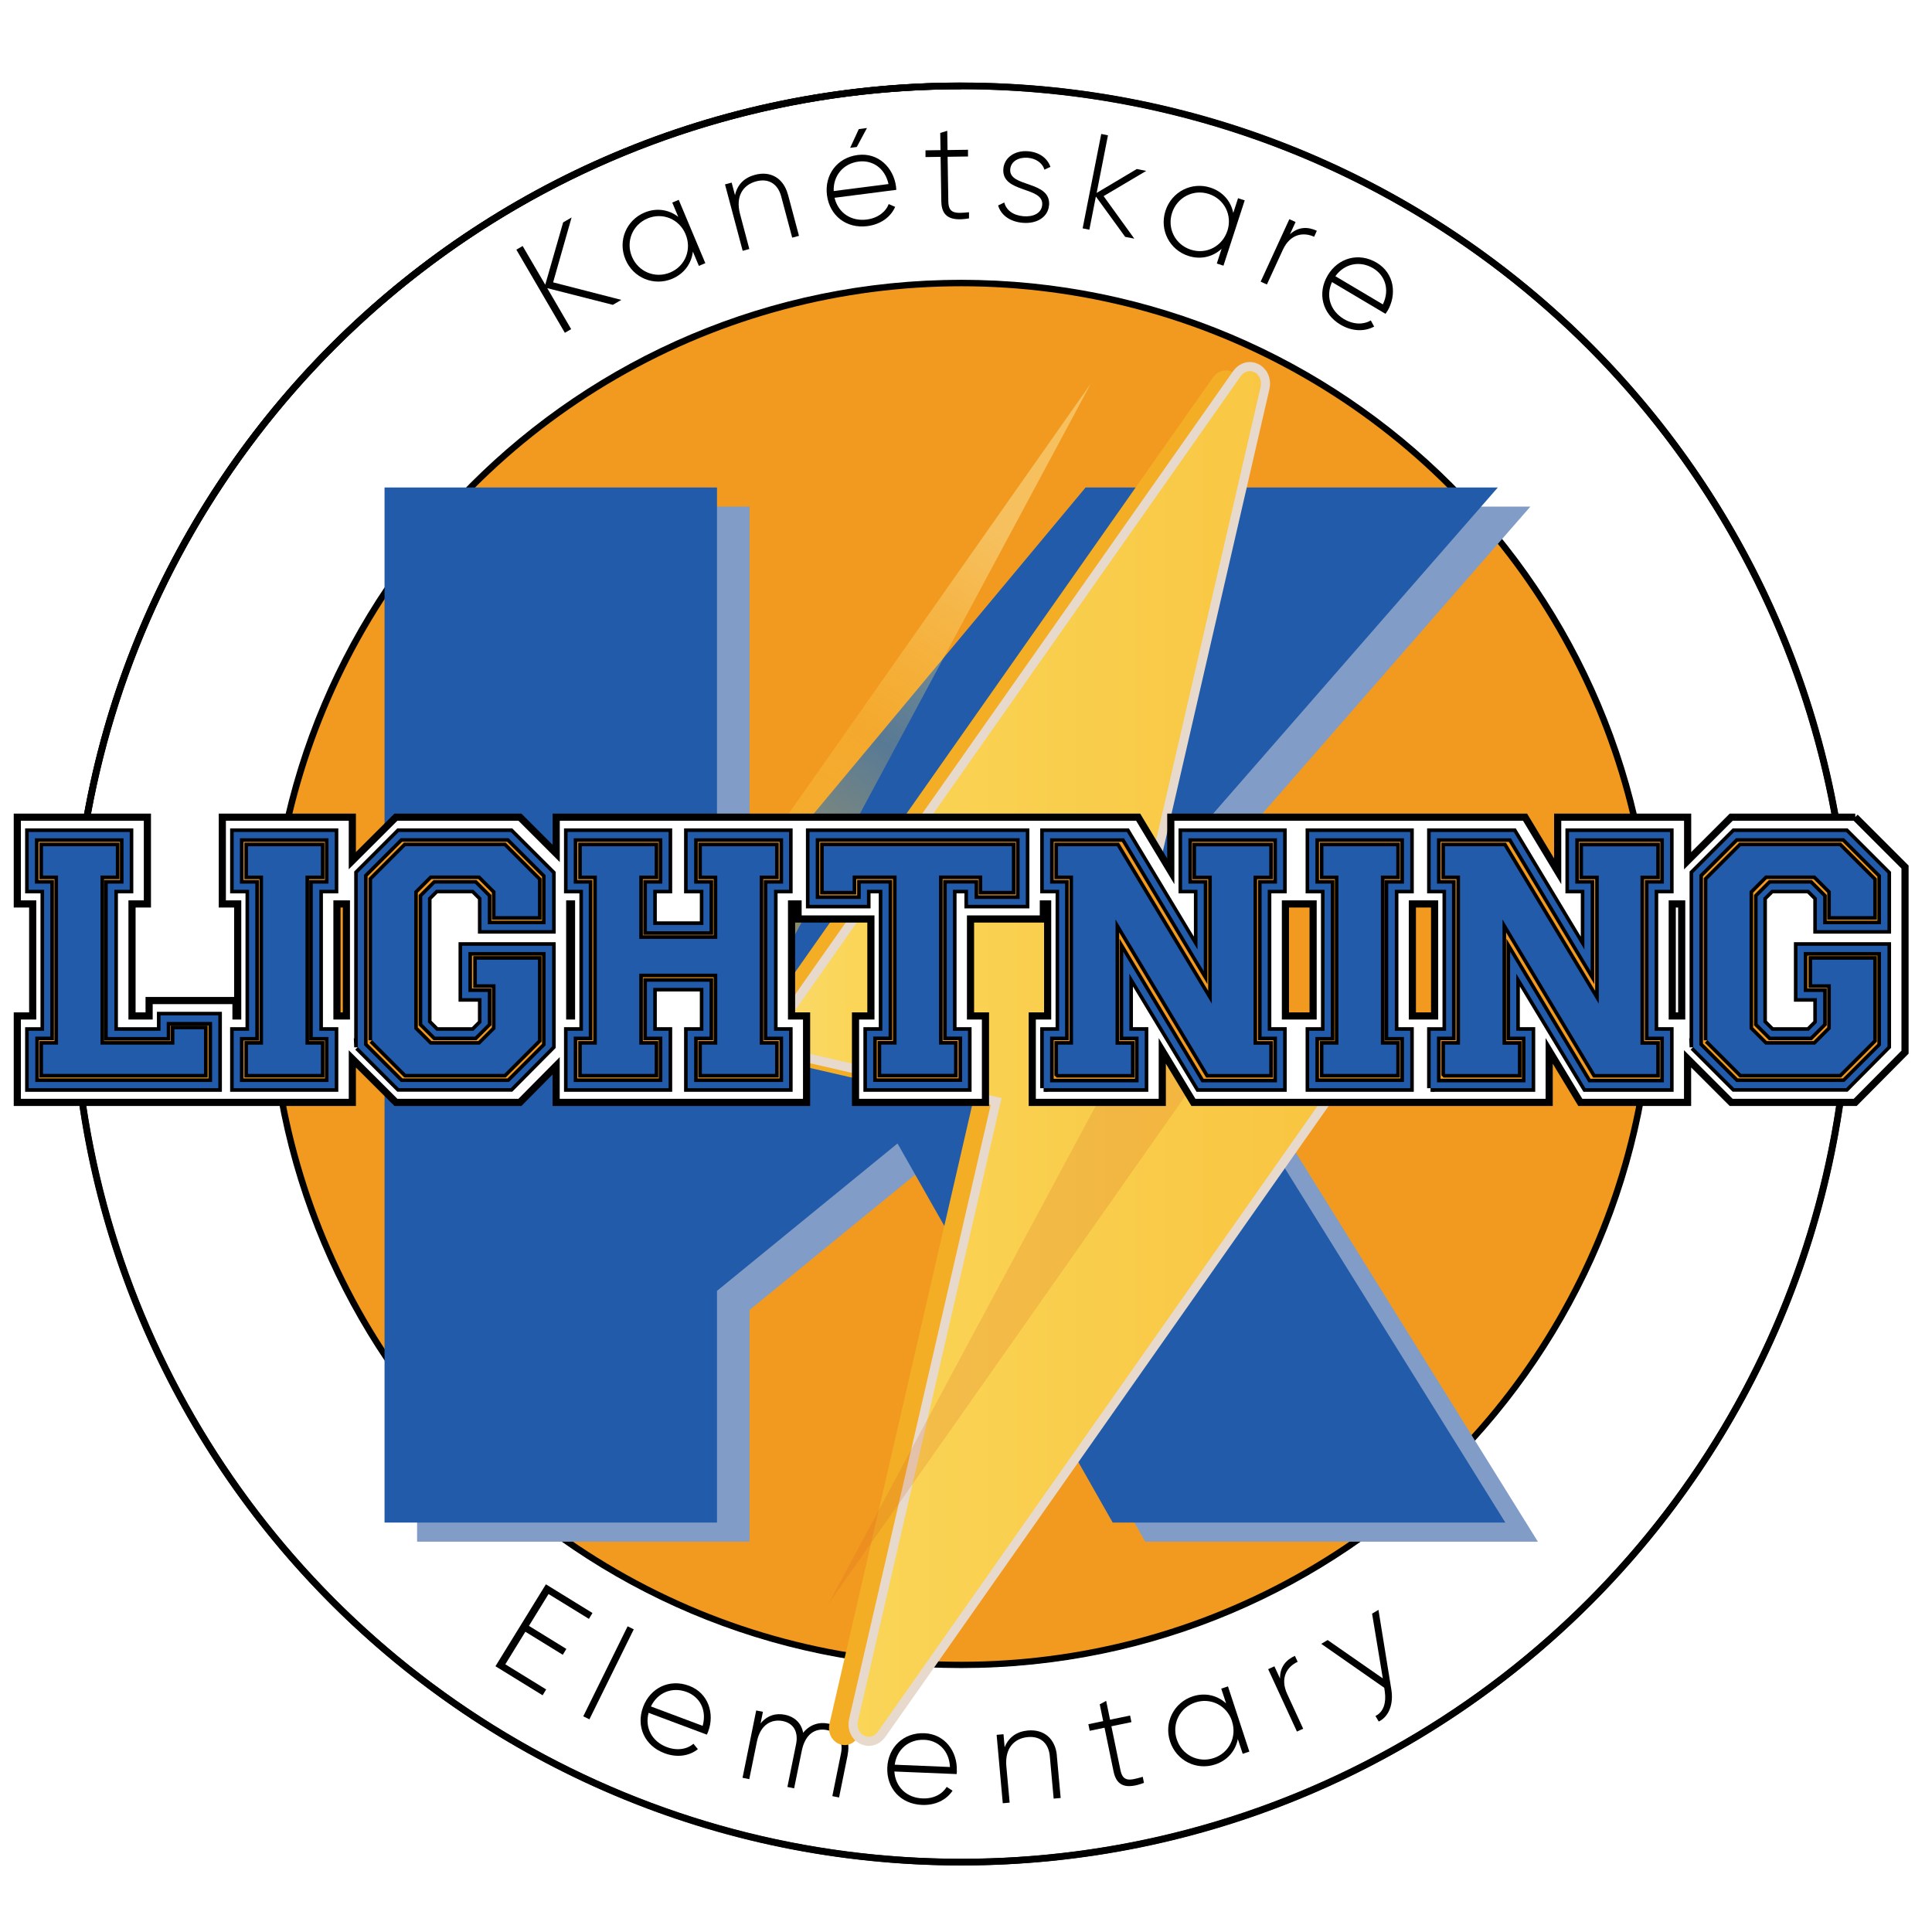
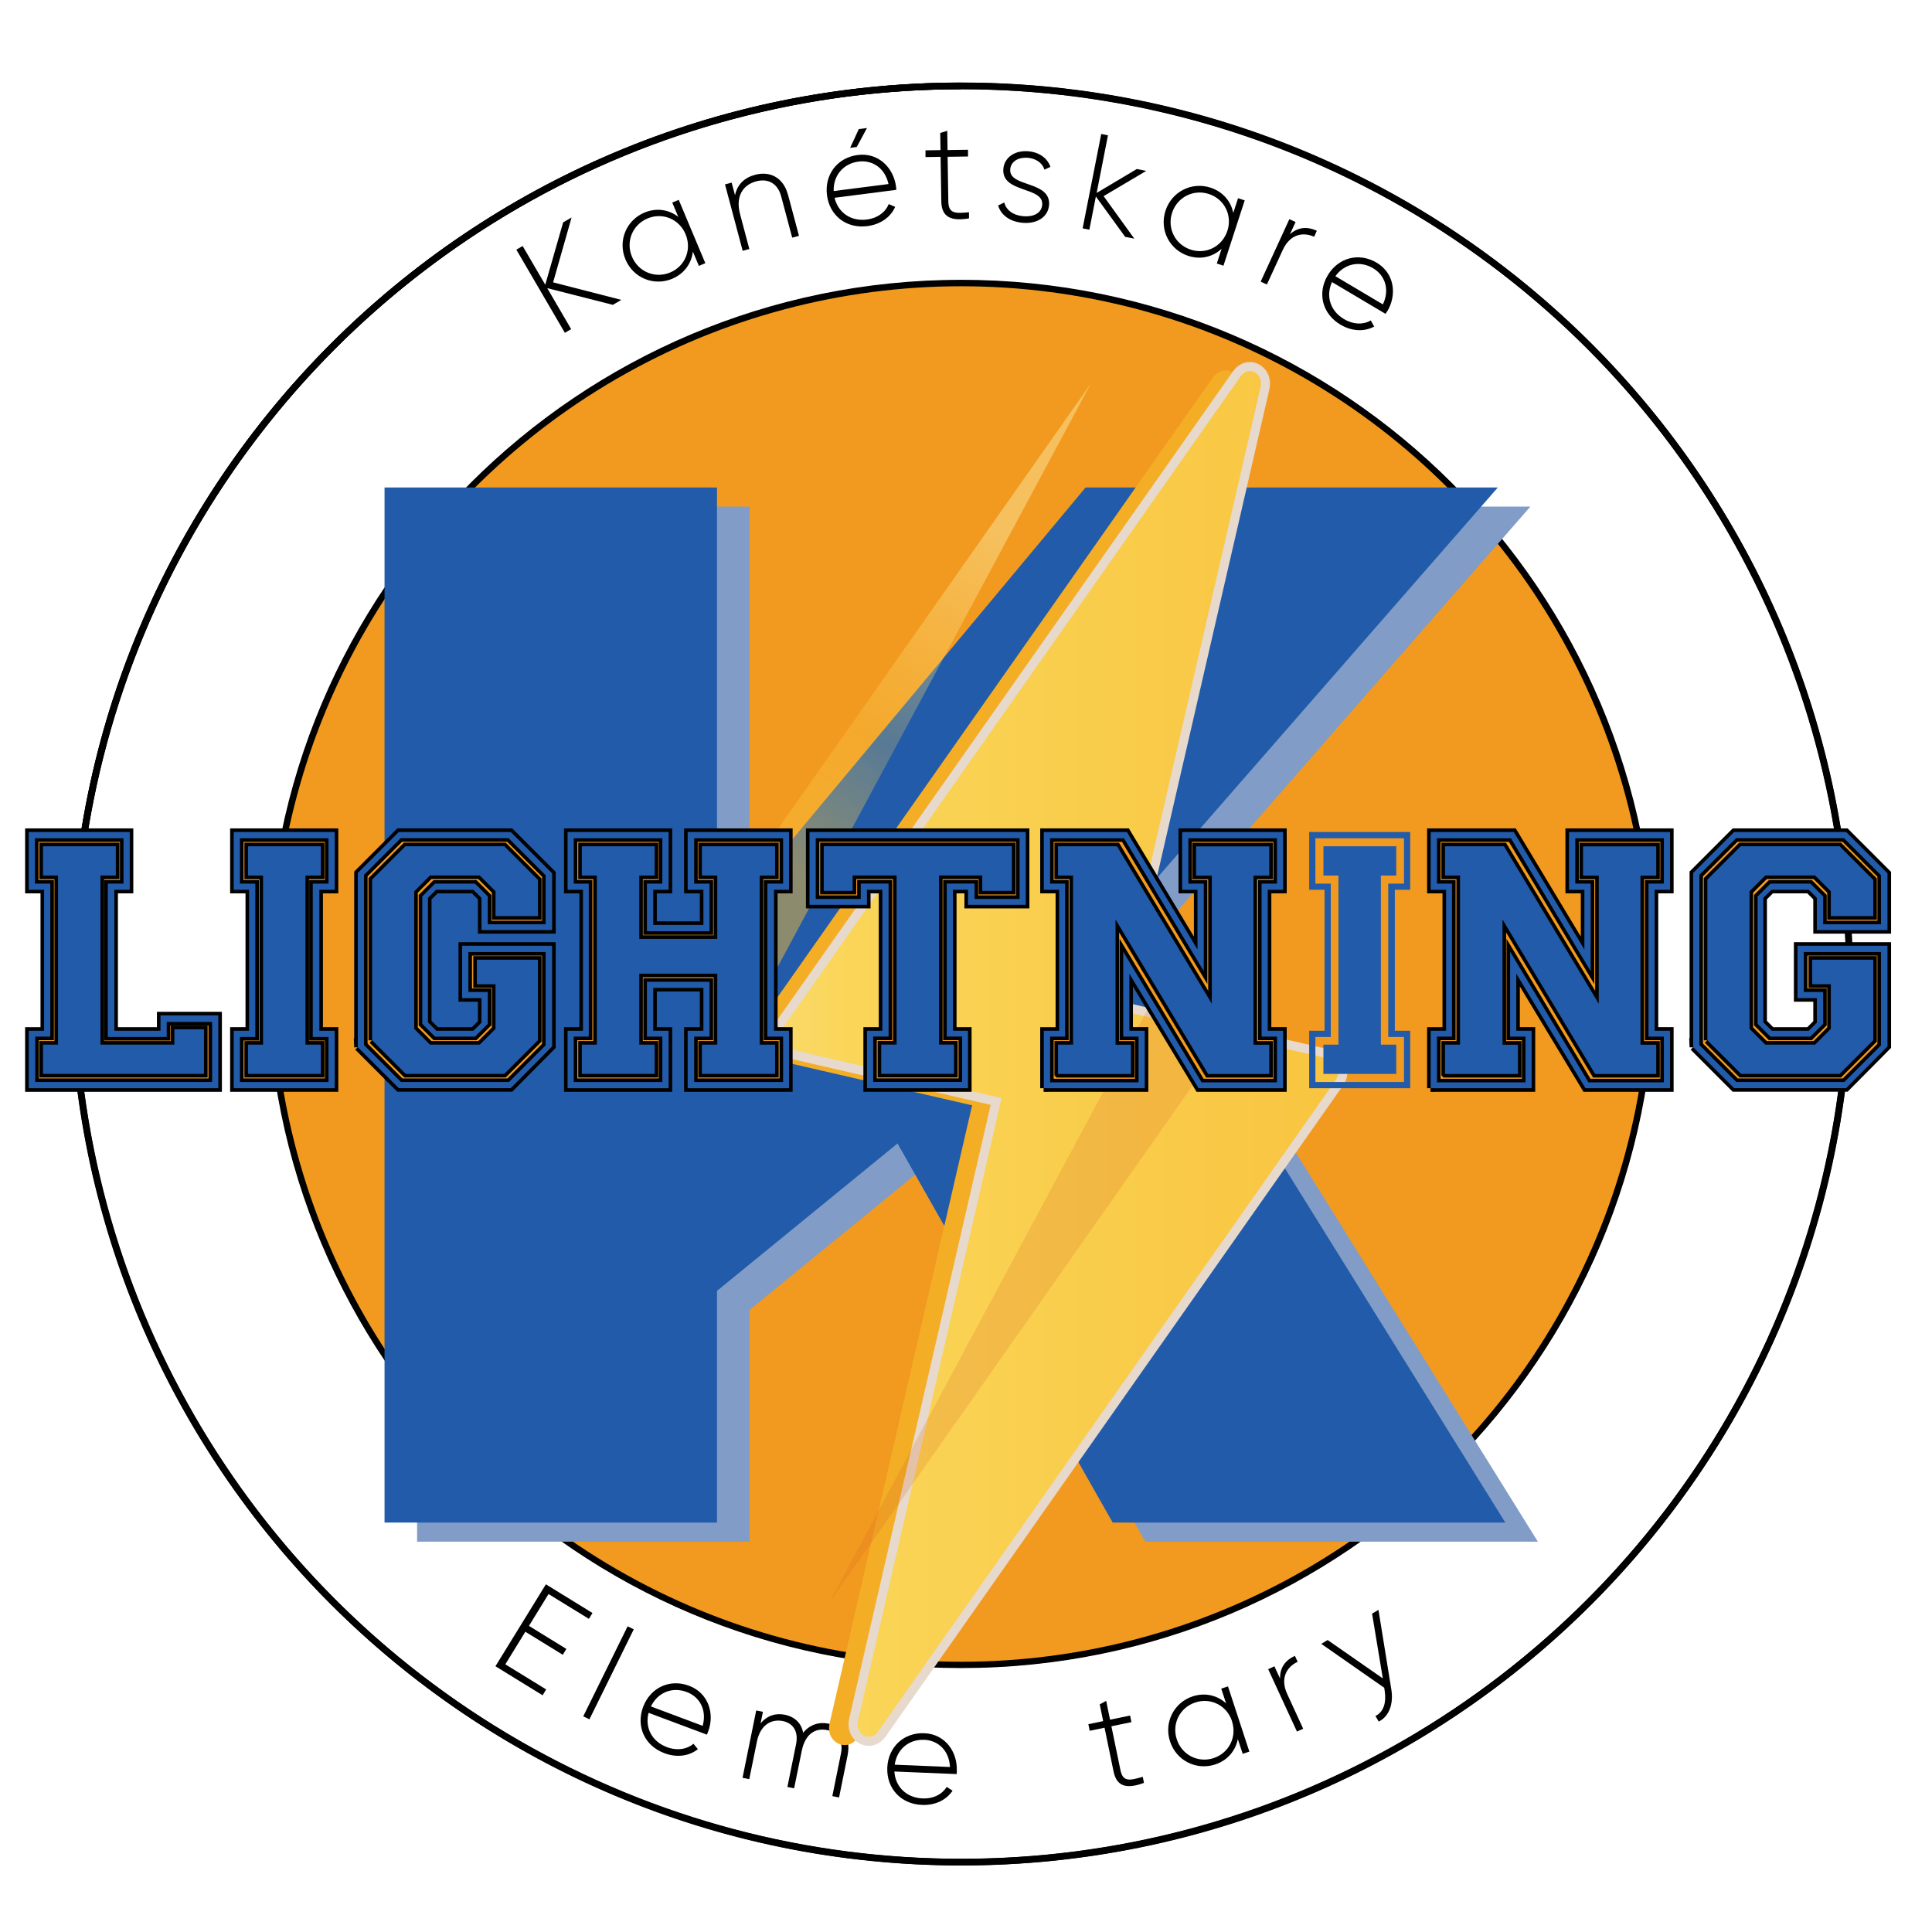
<svg xmlns="http://www.w3.org/2000/svg" id="Layer_1" data-name="Layer 1" viewBox="0 0 270 270">
  <defs>
    <style>
      .cls-1 {
        filter: url(#drop-shadow-1);
      }

      .cls-2 {
        fill: url(#New_Gradient_Swatch_2);
        opacity: .5;
      }

      .cls-3 {
        fill: #225ba9;
      }

      .cls-4 {
        fill: #f29a1f;
      }

      .cls-5 {
        fill: #d86527;
        opacity: .2;
      }

      .cls-6 {
        fill: url(#New_Gradient_Swatch_1);
        stroke: #e7d9cc;
        stroke-width: 1.27px;
      }

      .cls-6, .cls-7, .cls-8, .cls-9 {
        stroke-miterlimit: 10;
      }

      .cls-10 {
        fill: #a2c5e8;
      }

      .cls-10, .cls-11, .cls-7, .cls-8, .cls-9 {
        stroke: #000;
      }

      .cls-11, .cls-7 {
        fill: #fff;
      }

      .cls-7, .cls-9 {
        stroke-width: .93px;
      }

      .cls-12 {
        fill: #f3ae26;
      }

      .cls-8 {
        stroke-width: .83px;
      }

      .cls-8, .cls-9 {
        fill: none;
      }

      .cls-13 {
        fill: #819cc7;
      }
    </style>
    <filter id="drop-shadow-1" x="70.68" y="15.68" width="153" height="263" filterUnits="userSpaceOnUse">
      <feOffset dx="11.44" dy="11.44" />
      <feGaussianBlur result="blur" stdDeviation="11.44" />
      <feFlood flood-color="#2d303f" flood-opacity=".75" />
      <feComposite in2="blur" operator="in" />
      <feComposite in="SourceGraphic" />
    </filter>
    <linearGradient id="New_Gradient_Swatch_1" data-name="New Gradient Swatch 1" x1="65.67" y1="142.41" x2="211.34" y2="142.41" gradientUnits="userSpaceOnUse">
      <stop offset="0" stop-color="#fbe69e" />
      <stop offset=".29" stop-color="#fad557" />
      <stop offset="1" stop-color="#f8bc34" />
    </linearGradient>
    <linearGradient id="New_Gradient_Swatch_2" data-name="New Gradient Swatch 2" x1="110.59" y1="121.99" x2="140.57" y2="75.33" gradientUnits="userSpaceOnUse">
      <stop offset="0" stop-color="#f8bc34" />
      <stop offset=".4" stop-color="#fad557" stop-opacity=".5" />
      <stop offset="1" stop-color="#fbe69e" />
    </linearGradient>
  </defs>
  <g id="Full_Colour" data-name="Full Colour">
    <g id="Medallion">
      <path class="cls-7" d="M134.33,12c-68.55,0-124.12,55.57-124.12,124.12s55.57,124.12,124.12,124.12,124.12-55.57,124.12-124.12S202.88,12,134.33,12ZM134.33,232.65c-53.31,0-96.54-43.22-96.54-96.54s43.22-96.54,96.54-96.54,96.54,43.22,96.54,96.54-43.22,96.54-96.54,96.54Z" />
      <circle class="cls-4" cx="134.33" cy="136.12" r="96.53" />
      <g id="Elementary">
        <path d="M76.33,236.1l-.5.82-6.59-4.06,7.05-11.45,6.51,4.01-.5.82-5.64-3.47-2.74,4.45,5.23,3.22-.5.82-5.23-3.22-2.8,4.55,5.72,3.52Z" />
        <path d="M87.71,227.28l.86.42-6.2,12.58-.86-.42,6.2-12.58Z" />
        <path d="M98.97,241.99c-.05.14-.13.28-.18.43l-8.15-3.05c-.55,2.11.5,4.02,2.55,4.79,1.47.55,2.85.29,3.72-.47l.62.76c-1.2.95-2.9,1.23-4.68.56-2.77-1.04-3.99-3.75-2.97-6.47.99-2.64,3.67-3.98,6.42-2.95,2.73,1.02,3.59,3.93,2.67,6.39ZM90.97,238.48l7.23,2.71c.62-2.27-.46-4.07-2.23-4.73-2.05-.77-4.08.09-5,2.02Z" />
        <path d="M118.47,245.23l-1.21,5.97-.94-.19,1.21-5.97c.36-1.79-.48-2.96-1.95-3.26-1.58-.32-3.04.48-3.53,2.89l-1.07,5.25-.94-.19,1.21-5.97c.36-1.79-.4-2.94-1.85-3.24-1.54-.31-3.13.46-3.62,2.87l-1.07,5.25-.94-.19,1.91-9.41.94.19-.33,1.62c.96-1.16,2.2-1.46,3.4-1.21,1.37.28,2.31,1.17,2.55,2.52.95-1.18,2.27-1.54,3.53-1.28,2,.4,3.16,1.99,2.69,4.35Z" />
        <path d="M133.73,247.47c0,.15-.03.31-.04.46l-8.7-.36c.14,2.18,1.73,3.67,3.92,3.76,1.57.07,2.79-.61,3.39-1.61l.82.53c-.84,1.27-2.38,2.07-4.28,1.99-2.96-.12-4.96-2.32-4.84-5.22.12-2.82,2.25-4.92,5.18-4.8,2.92.12,4.64,2.62,4.53,5.25ZM125.04,246.62l7.72.32c-.11-2.35-1.71-3.73-3.59-3.8-2.19-.09-3.84,1.36-4.13,3.48Z" />
-         <path d="M147.69,245.32l.54,5.95-.98.09-.54-5.95c-.16-1.76-1.28-2.82-3.07-2.65-1.87.17-3.24,1.53-3,4.11l.46,5.05-.96.09-.86-9.56.96-.09.16,1.82c.6-1.48,1.77-2.2,3.24-2.34,2.28-.21,3.85,1.18,4.06,3.49Z" />
        <path d="M155.32,241.25l1.26,6.11c.34,1.66,1.23,1.51,3.12.95l.17.85c-2.39.88-3.81.55-4.25-1.6l-1.26-6.11-2.07.43-.19-.92,2.07-.43-.48-2.35.9-.48.54,2.63,2.8-.58.19.92-2.8.58Z" />
        <path d="M171.61,235.67l2.99,9.12-.93.31-.68-2.06c-.32,1.62-1.43,2.98-3.18,3.55-2.59.85-5.4-.51-6.29-3.21-.89-2.7.57-5.46,3.16-6.31,1.75-.57,3.45-.14,4.67.98l-.68-2.06.93-.31ZM172.18,240.54c-.71-2.17-2.95-3.34-5.13-2.62-2.17.71-3.31,2.98-2.59,5.16.71,2.17,2.97,3.33,5.14,2.62,2.17-.71,3.29-2.98,2.57-5.15Z" />
        <path d="M180.96,231.4l.39.84c-1.5.69-2.49,2.27-1.46,4.5l2.23,4.85-.87.4-4.02-8.72.87-.4.79,1.71c-.04-1.65.88-2.63,2.07-3.17Z" />
        <path d="M192.64,224.97l1.8,11.13c.32,1.96-.27,3.76-1.76,4.49l-.46-.78c1.16-.56,1.52-1.89,1.31-3.39l-.08-.55-8.8-6.14.89-.53,7.71,5.36-1.5-9.05.89-.53Z" />
      </g>
      <g id="Kanetskare">
        <path d="M85.64,42.6l-9.16-2.33,3.34,5.73-.88.51-6.78-11.62.88-.51,3.16,5.41,2.5-8.71,1.18-.69-2.58,9.07,9.53,2.45-1.18.69Z" />
        <path d="M94.85,27.92l3.72,8.86-.9.38-.84-2c-.19,1.64-1.19,3.08-2.89,3.8-2.52,1.06-5.43-.08-6.53-2.7-1.1-2.62.13-5.49,2.65-6.55,1.7-.71,3.43-.42,4.73.6l-.84-2,.9-.38ZM95.81,32.73c-.88-2.11-3.21-3.09-5.32-2.2s-3.06,3.24-2.17,5.35c.89,2.11,3.23,3.08,5.34,2.2,2.11-.88,3.04-3.23,2.15-5.34Z" />
        <path d="M110.12,27.19l1.54,5.77-.95.25-1.54-5.77c-.45-1.71-1.73-2.56-3.48-2.1-1.82.48-2.93,2.05-2.27,4.56l1.3,4.9-.93.25-2.47-9.28.93-.25.47,1.76c.34-1.56,1.37-2.47,2.8-2.85,2.21-.59,3.99.51,4.59,2.75Z" />
        <path d="M125.22,26.07c.02.15.02.31.04.46l-8.63,1.11c.51,2.12,2.33,3.32,4.5,3.04,1.56-.2,2.65-1.08,3.07-2.16l.9.39c-.61,1.4-1.99,2.44-3.88,2.69-2.93.38-5.28-1.45-5.65-4.33-.36-2.8,1.38-5.23,4.3-5.61,2.9-.37,5.01,1.8,5.35,4.41ZM116.51,26.7l7.66-.98c-.51-2.3-2.31-3.38-4.18-3.14-2.17.28-3.56,1.99-3.48,4.13ZM119.74,20.54l-.93.12,1.21-2.62,1.14-.15-1.42,2.64Z" />
        <path d="M132.43,21.91l.1,6.24c.03,1.69.93,1.71,2.89,1.51v.86c-2.5.42-3.83-.17-3.87-2.36l-.1-6.24-2.11.03v-.94s2.1-.03,2.1-.03l-.04-2.4.98-.3.04,2.69,2.86-.04v.94s-2.85.04-2.85.04Z" />
        <path d="M146.6,28.7c-.13,1.57-1.6,2.6-3.65,2.44-1.91-.16-3.1-1.16-3.46-2.43l.86-.41c.26,1.06,1.24,1.8,2.68,1.92,1.34.11,2.52-.39,2.62-1.6.21-2.6-5.71-1.59-5.43-5.03.12-1.51,1.53-2.61,3.48-2.45,1.55.13,2.68.97,3.1,2.18l-.84.39c-.32-1.03-1.28-1.57-2.33-1.66-1.24-.1-2.35.46-2.45,1.61-.21,2.57,5.71,1.53,5.43,5.03Z" />
        <path d="M157.23,33.08l-4.08-5.62-.91,4.64-.94-.19,2.6-13.19.94.19-1.58,8.05,5.61-3.34,1.32.26-5.96,3.53,4.29,5.94-1.28-.25Z" />
        <path d="M173.95,28l-2.97,9.13-.93-.3.67-2.06c-1.21,1.12-2.91,1.56-4.66.99-2.59-.84-4.06-3.6-3.18-6.31.88-2.7,3.69-4.07,6.28-3.23,1.75.57,2.87,1.92,3.19,3.54l.67-2.06.93.3ZM171.53,32.26c.71-2.17-.41-4.44-2.59-5.15-2.17-.71-4.43.46-5.14,2.63-.71,2.17.43,4.44,2.61,5.15,2.17.71,4.41-.46,5.12-2.64Z" />
        <path d="M184.03,32.25l-.38.84c-1.5-.69-3.34-.41-4.37,1.82l-2.23,4.85-.87-.4,4.01-8.73.87.4-.79,1.71c1.23-1.11,2.57-1.04,3.76-.49Z" />
        <path d="M193.88,43.47c-.08.13-.17.25-.25.39l-7.48-4.44c-.91,1.98-.22,4.05,1.67,5.17,1.35.8,2.75.79,3.75.19l.47.86c-1.34.72-3.07.7-4.71-.27-2.54-1.51-3.26-4.4-1.78-6.89,1.44-2.43,4.31-3.27,6.84-1.77,2.51,1.49,2.84,4.5,1.5,6.77ZM186.62,38.6l6.64,3.94c1.01-2.12.26-4.09-1.36-5.05-1.88-1.12-4.03-.63-5.28,1.11Z" />
      </g>
      <path class="cls-9" d="M10.21,136.12c0-68.55,55.57-124.11,124.11-124.11" />
      <circle class="cls-9" cx="134.33" cy="136.12" r="124.11" />
      <circle class="cls-8" cx="134.33" cy="136.12" r="96.53" />
    </g>
    <g id="K_bolt" data-name="K &amp;amp; bolt">
      <path class="cls-13" d="M156.26,70.8h57.61l-51.93,59.5,52.98,85.15h-54.87l-30.07-52.98-25.23,20.6v32.38h-46.46V70.8h46.46v61.81l51.51-61.81Z" />
      <path class="cls-3" d="M151.71,68.13h57.61l-51.93,59.5,52.98,85.15h-54.87l-30.07-52.98-25.23,20.6v32.38h-46.46V68.13h46.46v61.81l51.51-61.81Z" />
      <g class="cls-1">
        <g>
          <path class="cls-12" d="M158.02,41.38l-63.89,90.94c-1.05,1.5-.42,3.63,1.18,4l40.76,9.4c1.21.28,2.45-.61,2.77-1.99l23.14-100.34c.62-2.67-2.41-4.21-3.95-2.01Z" />
          <path class="cls-12" d="M108.46,231.39l63.89-90.94c1.05-1.5.42-3.63-1.18-4l-40.76-9.4c-1.21-.28-2.45.61-2.77,1.99l-23.14,100.34c-.62,2.67,2.41,4.21,3.95,2.01Z" />
        </g>
        <path class="cls-6" d="M175.71,139.92l-63.89,90.94c-1.55,2.21-4.57.66-3.96-2.01l19.91-86.36-29.11-6.71c-1.6-.37-2.23-2.5-1.18-4l63.9-90.94c1.54-2.2,4.57-.66,3.95,2.02l-19.91,86.35,29.12,6.71c1.6.37,2.23,2.5,1.18,4Z" />
      </g>
      <path class="cls-5" d="M173.82,135.85l-9.48-2.19-48.6,90.54,59.26-84.36c1.06-1.5.42-3.63-1.18-4Z" />
      <path class="cls-2" d="M98.54,135.59l8.8,2.03,45.1-84.01-54.99,78.27c-.98,1.39-.39,3.37,1.09,3.71Z" />
    </g>
    <g id="Lightning_Typeface" data-name="Lightning Typeface">
-       <path class="cls-11" d="M259.27,114.2h-17.33l-6.09,6.09v-6.09h-18.16v7.57l-4.56-7.57h-49.51v7.57l-4.56-7.57h-81.33v5.07l-5.07-5.07h-17.33l-6.09,6.08v-6.08h-18.17v12.13h2.15v15.65h-.24v-2.15h-12.14v2.15h-2.39v-15.65h2.15v-12.13H2.42v12.13h2.15v15.65h-2.15v12.08h46.82v-6.08l6.09,6.08h17.33l5.06-5.11v5.11h35v-12.08h-2.1v-15.65h.91v2.1h10.18v13.55h-2.15v12.08h18.16v-12.08h-2.09v-13.55h10.18v-2.1h.6v15.65h-2.15v12.08h18.17v-7.2l4.35,7.2h49.72v-7.2l4.35,7.2h14.99v-6.09l6.09,6.09h17.34l6.96-7.02v-25.87l-6.97-6.97ZM48.41,141.98h-1.32v-15.65h1.32v15.65ZM79.87,141.98h-.25v-15.65h.25v15.65ZM183.51,141.98h-3.87v-15.65h3.87v15.65ZM200.49,141.98h-3.11v-15.65h3.11v15.65ZM235.02,141.98h-1.32v-15.65h1.32v15.65Z" />
      <g id="Yellow_Inset" data-name="Yellow Inset">
        <polygon class="cls-4" points="4.71 117.26 4.71 123.23 7.06 123.23 7.06 144.77 5.09 144.77 5.09 151.31 30.12 151.31 30.12 142.36 22.82 142.36 22.82 144.58 15.32 144.58 15.32 123.99 17.42 123.99 17.42 116.94 4.71 117.26" />
        <polygon class="cls-4" points="33.05 151.31 33.05 144.52 35.46 144.52 35.46 123.74 33.05 123.74 33.05 116.94 46.2 116.94 46.2 123.68 43.78 123.68 43.78 144.45 46.2 144.45 46.2 151.31 33.05 151.31" />
        <polygon class="cls-4" points="50.39 145.94 50.39 122.22 55.85 116.94 71.29 116.94 76.5 122.15 76.5 129.33 67.86 129.33 67.86 125.27 66.15 123.55 60.94 123.55 59.25 125.23 59.25 142.93 61.02 144.69 66.15 144.69 67.98 142.86 67.98 138.64 65.19 138.64 65.19 132.7 76.5 132.7 76.5 146.29 71.39 151.41 55.79 151.41 50.39 145.94" />
        <polygon class="cls-4" points="79.81 144.52 79.81 151.41 93.02 151.41 93.02 144.52 90.61 144.52 90.61 137.65 98.91 137.65 98.91 144.53 96.45 144.53 96.45 151.41 109.86 151.41 109.86 144.53 107.44 144.53 107.44 123.74 109.86 123.74 109.86 116.94 96.64 116.94 96.64 123.87 98.91 123.87 98.91 129.46 90.61 129.46 90.61 123.61 92.96 123.61 92.96 116.94 79.81 116.94 79.81 123.68 81.97 123.68 81.97 144.42 79.81 144.52" />
        <polygon class="cls-4" points="121.72 144.71 121.72 151.41 134.68 151.41 134.68 144.71 132.44 144.71 132.44 123.65 135.97 123.65 135.97 125.88 142.73 125.88 142.73 116.94 113.86 116.94 113.86 125.79 120.58 125.79 120.58 123.74 123.91 123.74 123.91 144.63 121.72 144.71" />
        <polygon class="cls-4" points="146.51 151.41 159.3 151.41 159.3 144.71 157.06 144.71 157.06 133.21 167.77 151.41 178.69 151.41 178.69 144.68 176.4 144.68 176.4 123.57 178.59 123.57 178.59 116.88 165.89 116.88 165.89 123.62 168.06 123.62 168.06 135.46 157.03 116.94 146.64 116.94 146.64 123.57 148.69 123.57 148.69 144.73 146.51 144.73 146.51 151.41" />
-         <polygon class="cls-4" points="183.33 144.42 183.33 151.41 196.72 151.41 196.72 144.42 194.19 144.42 194.19 123.5 196.2 123.5 196.2 117.07 183.66 117.07 183.66 123.65 185.71 123.65 185.71 144.47 183.33 144.42" />
        <polygon class="cls-4" points="200.49 151.98 213.28 151.98 213.28 145.27 211.04 145.27 211.04 133.78 221.74 151.98 232.67 151.98 232.67 145.25 230.38 145.25 230.38 124.14 232.57 124.14 232.57 117.45 219.87 117.45 219.87 124.19 222.04 124.19 222.04 136.03 211.01 117.51 200.62 117.51 200.62 124.14 202.67 124.14 202.67 145.3 200.49 145.3 200.49 151.98" />
        <polygon class="cls-4" points="237.11 145.91 237.11 122.18 242.57 116.91 258.01 116.91 263.22 122.12 263.22 129.3 254.58 129.3 254.58 125.23 252.87 123.52 247.66 123.52 245.97 125.2 245.97 142.9 247.74 144.66 252.87 144.66 254.7 142.82 254.7 138.61 251.91 138.61 251.91 132.67 263.22 132.67 263.22 146.26 258.11 151.38 242.51 151.38 237.11 145.91" />
      </g>
      <g id="Blue_main_text" data-name="Blue main text">
        <g>
          <path class="cls-10" d="M4.01,152.08v-8.03h2.15v-19.7h-2.15v-8.08h14.12v8.08h-2.15v19.7h6.45v-2.15h8.08v10.18H4.01ZM29.64,151.21v-8.39h-6.34v2.1h-8.24v-21.43h2.2v-6.34H4.88v6.34h2.15v21.38h-2.1v6.34h24.71ZM6.01,150.08v-4.09h2.1v-23.63h-2.1v-4.09h10.18v4.09h-2.15v23.63h10.33v-2.15h4.14v6.24H6.01Z" />
          <path class="cls-10" d="M32.66,152.08v-8.03h2.15v-19.7h-2.15v-8.08h14.12v8.08h-2.15v19.7h2.15v8.03h-14.12ZM45.91,151.21v-6.29h-2.2v-21.43h2.2v-6.34h-12.38v6.34h2.15v21.43h-2.15v6.29h12.38ZM34.66,150.08v-4.09h2.1v-23.63h-2.1v-4.09h10.18v4.09h-2.15v23.63h2.15v4.09h-10.18Z" />
          <path class="cls-10" d="M50,146.35v-24.35l5.73-5.73h15.65l5.78,5.78v7.93h-9.87v-4.5l-1.13-1.13h-5.22l-1.13,1.13v17.39l1.18,1.18h5.17l1.13-1.13v-3.43h-2.71v-7.32h12.58v14.07l-5.78,5.83h-15.65l-5.73-5.73ZM56.04,151.21h15.09l5.12-5.12v-13.04h-10.79v5.58h2.71v4.45l-1.79,1.79h-5.58l-1.79-1.79v-17.8l1.79-1.79h5.58l1.79,1.79v3.89h8.08v-6.86l-5.17-5.17h-15.09l-5.12,5.12v23.79l5.17,5.17ZM52,145.38v-22.46l4.66-4.66h13.81l4.71,4.71v5.06h-5.93v-3.48l-2.2-2.2h-6.96l-2.2,2.2v19.24l2.2,2.2h6.96l2.2-2.2v-6.24h-2.61v-3.43h8.54v11.25l-4.71,4.71h-13.76l-4.71-4.71Z" />
          <path class="cls-10" d="M79.32,152.08v-8.03h2.15v-19.7h-2.15v-8.08h14.12v8.08h-2.15v4.91h7.01v-4.91h-2.2v-8.08h14.17v8.08h-2.1v19.7h2.1v8.03h-14.17v-8.03h2.2v-5.99h-7.01v5.99h2.15v8.03h-14.12ZM92.56,151.21v-6.34h-2.15v-7.67h8.75v7.67h-2.15v6.34h12.43v-6.34h-2.2v-21.38h2.2v-6.34h-12.43v6.34h2.15v6.65h-8.75v-6.65h2.15v-6.34h-12.38v6.34h2.1v21.38h-2.1v6.34h12.38ZM81.31,150.08v-4.09h2.1v-23.63h-2.1v-4.09h10.18v4.09h-2.15v8.85h10.9v-8.85h-2.15v-4.09h10.23v4.09h-2.15v23.63h2.15v4.09h-10.23v-4.09h2.15v-9.92h-10.9v9.92h2.15v4.09h-10.18Z" />
          <path class="cls-10" d="M113.13,126.45v-10.18h30.23v10.18h-8.08v-2.1h-2.1v19.7h2.1v8.03h-14.12v-8.03h2.15v-19.7h-2.15v2.1h-8.03ZM120.29,125.63v-2.15h3.89v21.38h-2.15v6.34h12.43v-6.34h-2.15v-21.38h3.89v2.15h6.29v-8.49h-28.49v8.49h6.29ZM115.12,124.5v-6.24h26.29v6.24h-4.14v-2.15h-6.04v23.63h2.1v4.09h-10.18v-4.09h2.15v-23.63h-6.14v2.15h-4.04Z" />
          <path class="cls-10" d="M145.87,152.08v-8.03h2.15v-19.7h-2.15v-8.08h11.61l9.87,16.42v-8.34h-2.15v-8.08h14.12v8.08h-2.15v19.7h2.15v8.03h-11.82l-9.67-16.01v7.98h2.15v8.03h-14.12ZM159.12,151.26v-6.39h-2.15v-11.87l10.95,18.26h10.54v-6.39h-2.15v-21.38h2.15v-6.34h-12.38v6.34h2.15v12.23l-11.15-18.57h-10.33v6.34h2.1v21.38h-2.1v6.39h12.38ZM147.86,150.08v-4.09h2.1v-23.63h-2.1v-4.09h8.24l13.25,22v-17.9h-2.2v-4.09h10.23v4.09h-2.2v23.63h2.2v4.09h-8.54l-12.94-21.59v17.5h2.15v4.09h-10.18Z" />
-           <path class="cls-10" d="M182.96,152.08v-8.03h2.15v-19.7h-2.15v-8.08h14.12v8.08h-2.15v19.7h2.15v8.03h-14.12ZM196.21,151.21v-6.29h-2.2v-21.43h2.2v-6.34h-12.38v6.34h2.15v21.43h-2.15v6.29h12.38ZM184.95,150.08v-4.09h2.1v-23.63h-2.1v-4.09h10.18v4.09h-2.15v23.63h2.15v4.09h-10.18Z" />
          <path class="cls-10" d="M199.94,152.08v-8.03h2.15v-19.7h-2.15v-8.08h11.61l9.87,16.42v-8.34h-2.15v-8.08h14.12v8.08h-2.15v19.7h2.15v8.03h-11.82l-9.67-16.01v7.98h2.15v8.03h-14.12ZM213.19,151.26v-6.39h-2.15v-11.87l10.95,18.26h10.54v-6.39h-2.15v-21.38h2.15v-6.34h-12.38v6.34h2.15v12.23l-11.15-18.57h-10.33v6.34h2.1v21.38h-2.1v6.39h12.38ZM201.94,150.08v-4.09h2.1v-23.63h-2.1v-4.09h8.24l13.25,22v-17.9h-2.2v-4.09h10.23v4.09h-2.2v23.63h2.2v4.09h-8.54l-12.94-21.59v17.5h2.15v4.09h-10.18Z" />
          <path class="cls-10" d="M236.62,146.35v-24.35l5.73-5.73h15.65l5.78,5.78v7.93h-9.87v-4.5l-1.13-1.13h-5.22l-1.13,1.13v17.39l1.18,1.18h5.17l1.13-1.13v-3.43h-2.71v-7.32h12.58v14.07l-5.78,5.83h-15.65l-5.73-5.73ZM242.66,151.21h15.09l5.12-5.12v-13.04h-10.79v5.58h2.71v4.45l-1.79,1.79h-5.58l-1.79-1.79v-17.8l1.79-1.79h5.58l1.79,1.79v3.89h8.08v-6.86l-5.17-5.17h-15.09l-5.12,5.12v23.79l5.17,5.17ZM238.61,145.38v-22.46l4.66-4.66h13.81l4.71,4.71v5.06h-5.93v-3.48l-2.2-2.2h-6.96l-2.2,2.2v19.24l2.2,2.2h6.96l2.2-2.2v-6.24h-2.61v-3.43h8.54v11.25l-4.71,4.71h-13.76l-4.71-4.71Z" />
        </g>
        <g>
          <path class="cls-3" d="M4.01,152.08v-8.03h2.15v-19.7h-2.15v-8.08h14.12v8.08h-2.15v19.7h6.45v-2.15h8.08v10.18H4.01ZM29.64,151.21v-8.39h-6.34v2.1h-8.24v-21.43h2.2v-6.34H4.88v6.34h2.15v21.38h-2.1v6.34h24.71ZM6.01,150.08v-4.09h2.1v-23.63h-2.1v-4.09h10.18v4.09h-2.15v23.63h10.33v-2.15h4.14v6.24H6.01Z" />
          <path class="cls-3" d="M32.66,152.08v-8.03h2.15v-19.7h-2.15v-8.08h14.12v8.08h-2.15v19.7h2.15v8.03h-14.12ZM45.91,151.21v-6.29h-2.2v-21.43h2.2v-6.34h-12.38v6.34h2.15v21.43h-2.15v6.29h12.38ZM34.66,150.08v-4.09h2.1v-23.63h-2.1v-4.09h10.18v4.09h-2.15v23.63h2.15v4.09h-10.18Z" />
          <path class="cls-3" d="M50,146.35v-24.35l5.73-5.73h15.65l5.78,5.78v7.93h-9.87v-4.5l-1.13-1.13h-5.22l-1.13,1.13v17.39l1.18,1.18h5.17l1.13-1.13v-3.43h-2.71v-7.32h12.58v14.07l-5.78,5.83h-15.65l-5.73-5.73ZM56.04,151.21h15.09l5.12-5.12v-13.04h-10.79v5.58h2.71v4.45l-1.79,1.79h-5.58l-1.79-1.79v-17.8l1.79-1.79h5.58l1.79,1.79v3.89h8.08v-6.86l-5.17-5.17h-15.09l-5.12,5.12v23.79l5.17,5.17ZM52,145.38v-22.46l4.66-4.66h13.81l4.71,4.71v5.06h-5.93v-3.48l-2.2-2.2h-6.96l-2.2,2.2v19.24l2.2,2.2h6.96l2.2-2.2v-6.24h-2.61v-3.43h8.54v11.25l-4.71,4.71h-13.76l-4.71-4.71Z" />
          <path class="cls-3" d="M79.32,152.08v-8.03h2.15v-19.7h-2.15v-8.08h14.12v8.08h-2.15v4.91h7.01v-4.91h-2.2v-8.08h14.17v8.08h-2.1v19.7h2.1v8.03h-14.17v-8.03h2.2v-5.99h-7.01v5.99h2.15v8.03h-14.12ZM92.56,151.21v-6.34h-2.15v-7.67h8.75v7.67h-2.15v6.34h12.43v-6.34h-2.2v-21.38h2.2v-6.34h-12.43v6.34h2.15v6.65h-8.75v-6.65h2.15v-6.34h-12.38v6.34h2.1v21.38h-2.1v6.34h12.38ZM81.31,150.08v-4.09h2.1v-23.63h-2.1v-4.09h10.18v4.09h-2.15v8.85h10.9v-8.85h-2.15v-4.09h10.23v4.09h-2.15v23.63h2.15v4.09h-10.23v-4.09h2.15v-9.92h-10.9v9.92h2.15v4.09h-10.18Z" />
          <path class="cls-3" d="M113.13,126.45v-10.18h30.23v10.18h-8.08v-2.1h-2.1v19.7h2.1v8.03h-14.12v-8.03h2.15v-19.7h-2.15v2.1h-8.03ZM120.29,125.63v-2.15h3.89v21.38h-2.15v6.34h12.43v-6.34h-2.15v-21.38h3.89v2.15h6.29v-8.49h-28.49v8.49h6.29ZM115.12,124.5v-6.24h26.29v6.24h-4.14v-2.15h-6.04v23.63h2.1v4.09h-10.18v-4.09h2.15v-23.63h-6.14v2.15h-4.04Z" />
          <path class="cls-3" d="M145.87,152.08v-8.03h2.15v-19.7h-2.15v-8.08h11.61l9.87,16.42v-8.34h-2.15v-8.08h14.12v8.08h-2.15v19.7h2.15v8.03h-11.82l-9.67-16.01v7.98h2.15v8.03h-14.12ZM159.12,151.26v-6.39h-2.15v-11.87l10.95,18.26h10.54v-6.39h-2.15v-21.38h2.15v-6.34h-12.38v6.34h2.15v12.23l-11.15-18.57h-10.33v6.34h2.1v21.38h-2.1v6.39h12.38ZM147.86,150.08v-4.09h2.1v-23.63h-2.1v-4.09h8.24l13.25,22v-17.9h-2.2v-4.09h10.23v4.09h-2.2v23.63h2.2v4.09h-8.54l-12.94-21.59v17.5h2.15v4.09h-10.18Z" />
          <path class="cls-3" d="M182.96,152.08v-8.03h2.15v-19.7h-2.15v-8.08h14.12v8.08h-2.15v19.7h2.15v8.03h-14.12ZM196.21,151.21v-6.29h-2.2v-21.43h2.2v-6.34h-12.38v6.34h2.15v21.43h-2.15v6.29h12.38ZM184.95,150.08v-4.09h2.1v-23.63h-2.1v-4.09h10.18v4.09h-2.15v23.63h2.15v4.09h-10.18Z" />
          <path class="cls-3" d="M199.94,152.08v-8.03h2.15v-19.7h-2.15v-8.08h11.61l9.87,16.42v-8.34h-2.15v-8.08h14.12v8.08h-2.15v19.7h2.15v8.03h-11.82l-9.67-16.01v7.98h2.15v8.03h-14.12ZM213.19,151.26v-6.39h-2.15v-11.87l10.95,18.26h10.54v-6.39h-2.15v-21.38h2.15v-6.34h-12.38v6.34h2.15v12.23l-11.15-18.57h-10.33v6.34h2.1v21.38h-2.1v6.39h12.38ZM201.94,150.08v-4.09h2.1v-23.63h-2.1v-4.09h8.24l13.25,22v-17.9h-2.2v-4.09h10.23v4.09h-2.2v23.63h2.2v4.09h-8.54l-12.94-21.59v17.5h2.15v4.09h-10.18Z" />
          <path class="cls-3" d="M236.62,146.35v-24.35l5.73-5.73h15.65l5.78,5.78v7.93h-9.87v-4.5l-1.13-1.13h-5.22l-1.13,1.13v17.39l1.18,1.18h5.17l1.13-1.13v-3.43h-2.71v-7.32h12.58v14.07l-5.78,5.83h-15.65l-5.73-5.73ZM242.66,151.21h15.09l5.12-5.12v-13.04h-10.79v5.58h2.71v4.45l-1.79,1.79h-5.58l-1.79-1.79v-17.8l1.79-1.79h5.58l1.79,1.79v3.89h8.08v-6.86l-5.17-5.17h-15.09l-5.12,5.12v23.79l5.17,5.17ZM238.61,145.38v-22.46l4.66-4.66h13.81l4.71,4.71v5.06h-5.93v-3.48l-2.2-2.2h-6.96l-2.2,2.2v19.24l2.2,2.2h6.96l2.2-2.2v-6.24h-2.61v-3.43h8.54v11.25l-4.71,4.71h-13.76l-4.71-4.71Z" />
        </g>
      </g>
    </g>
  </g>
</svg>